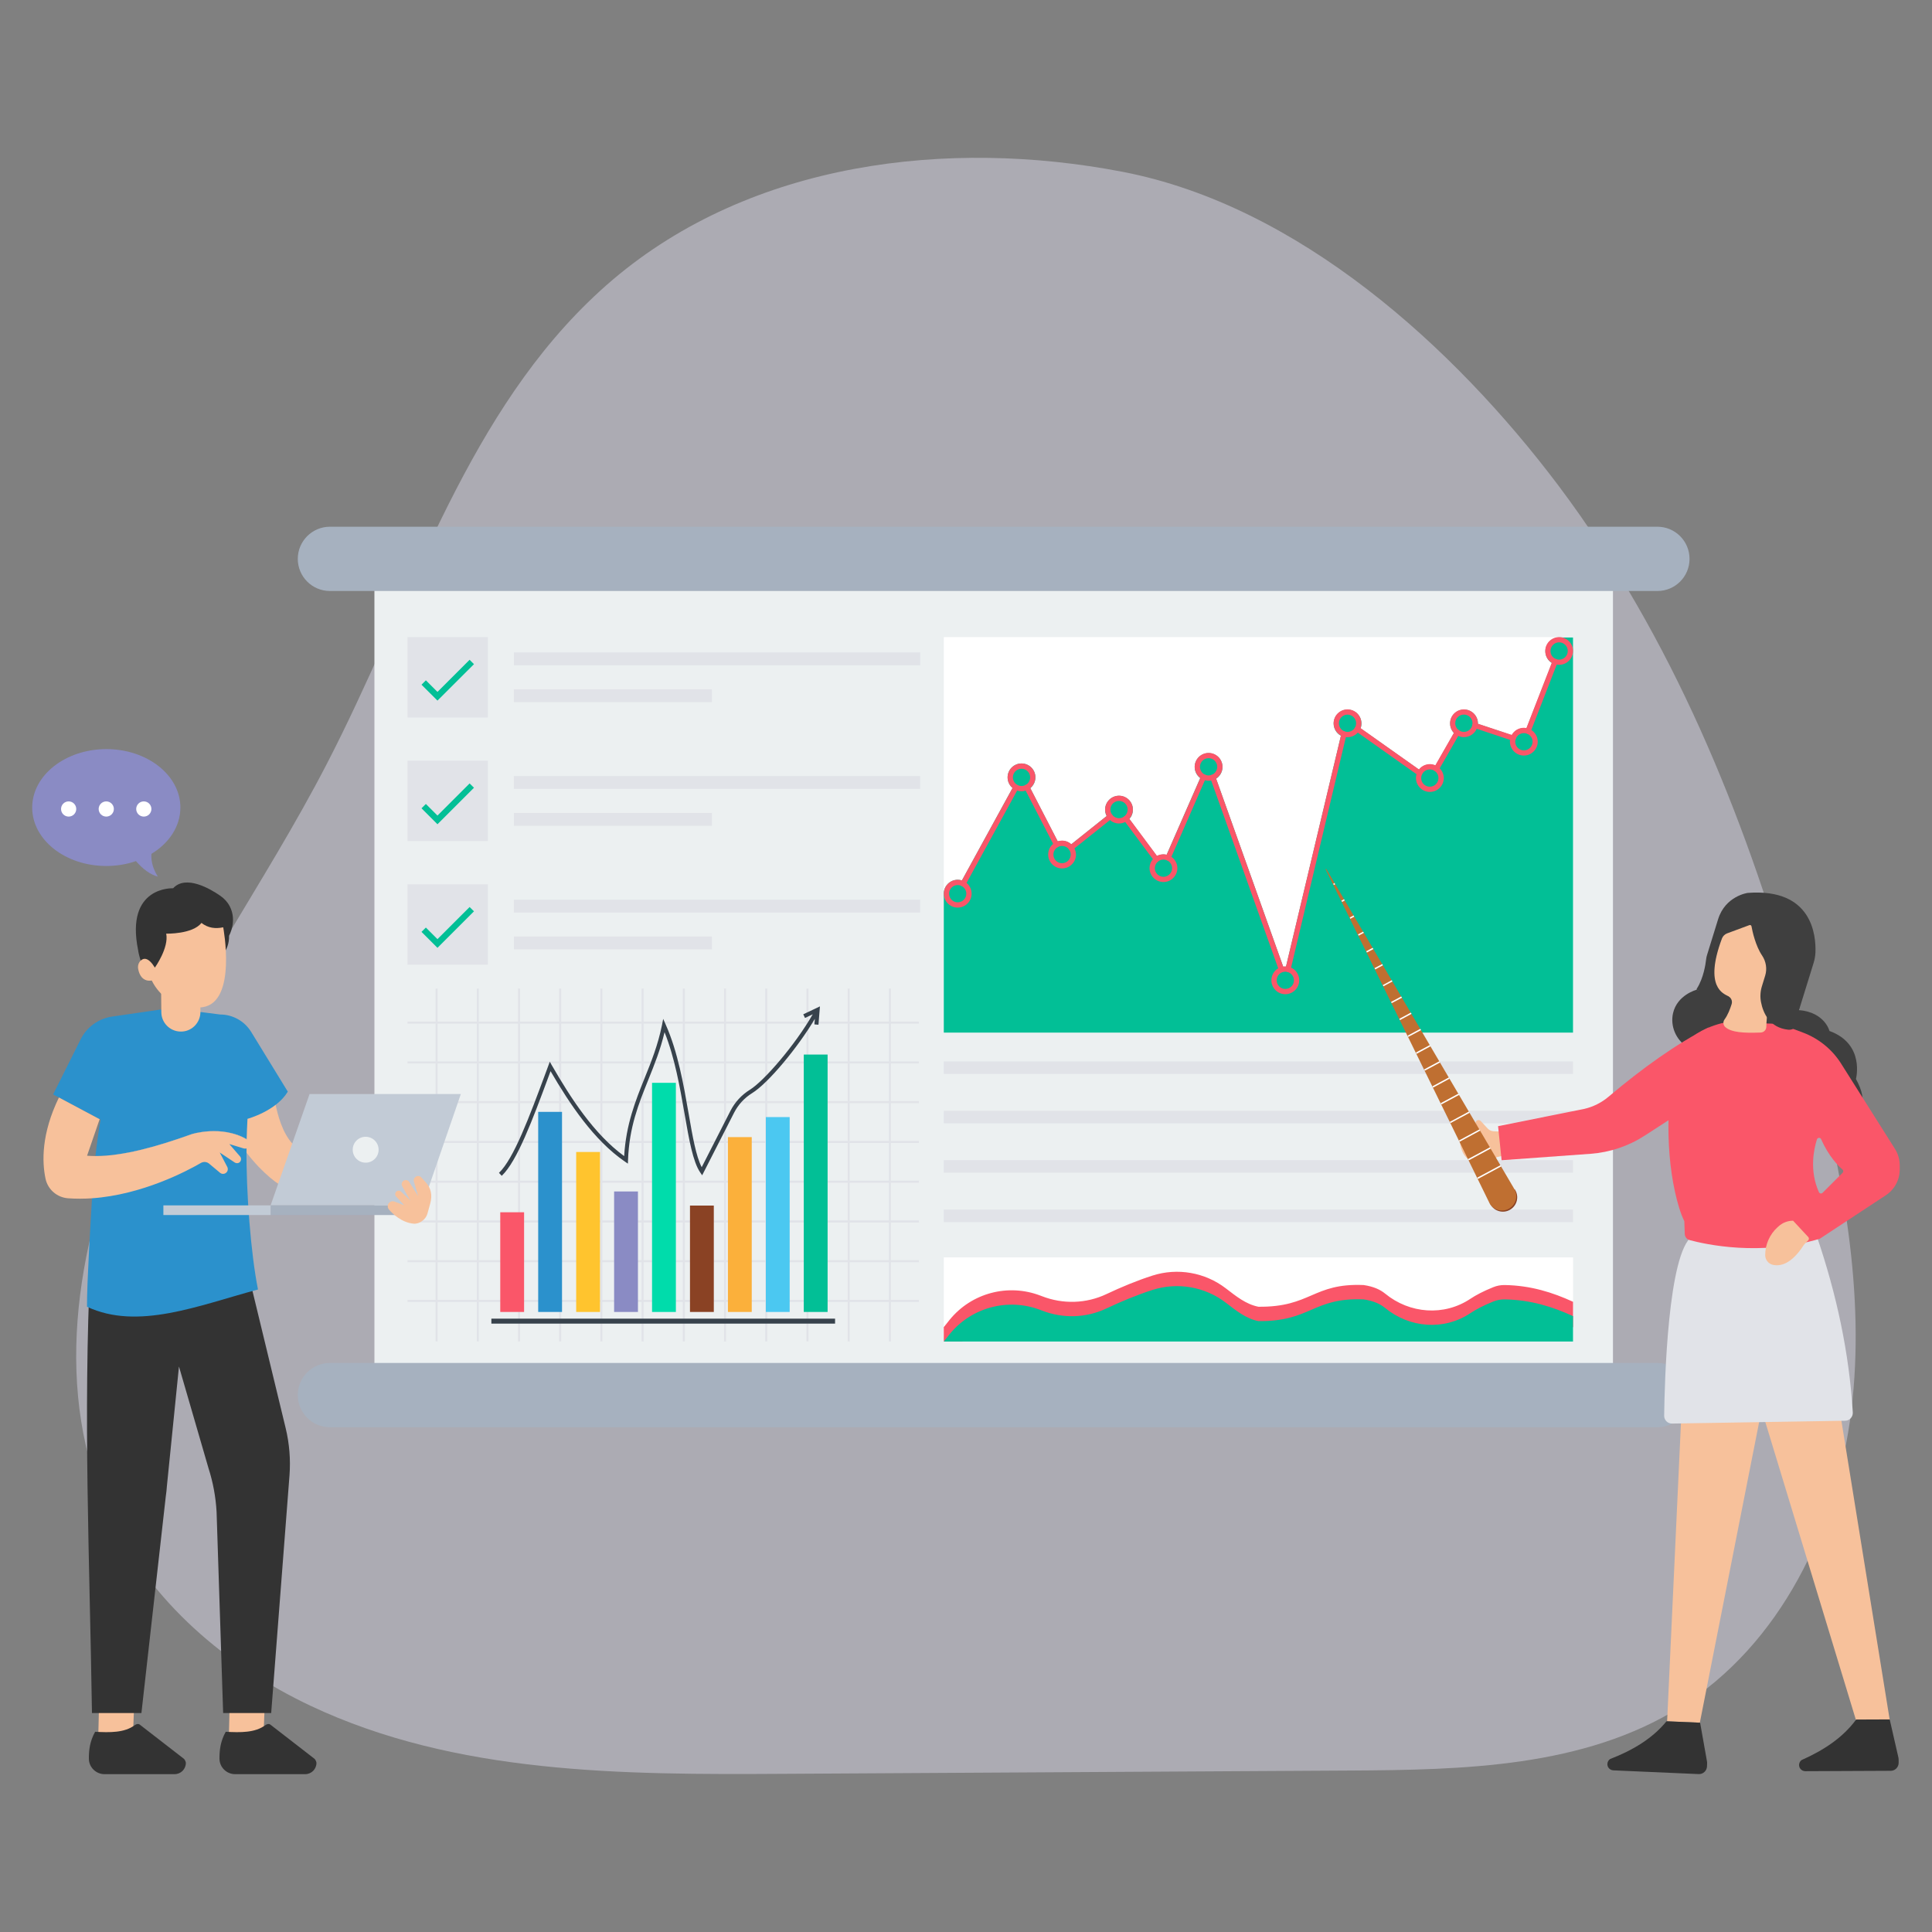
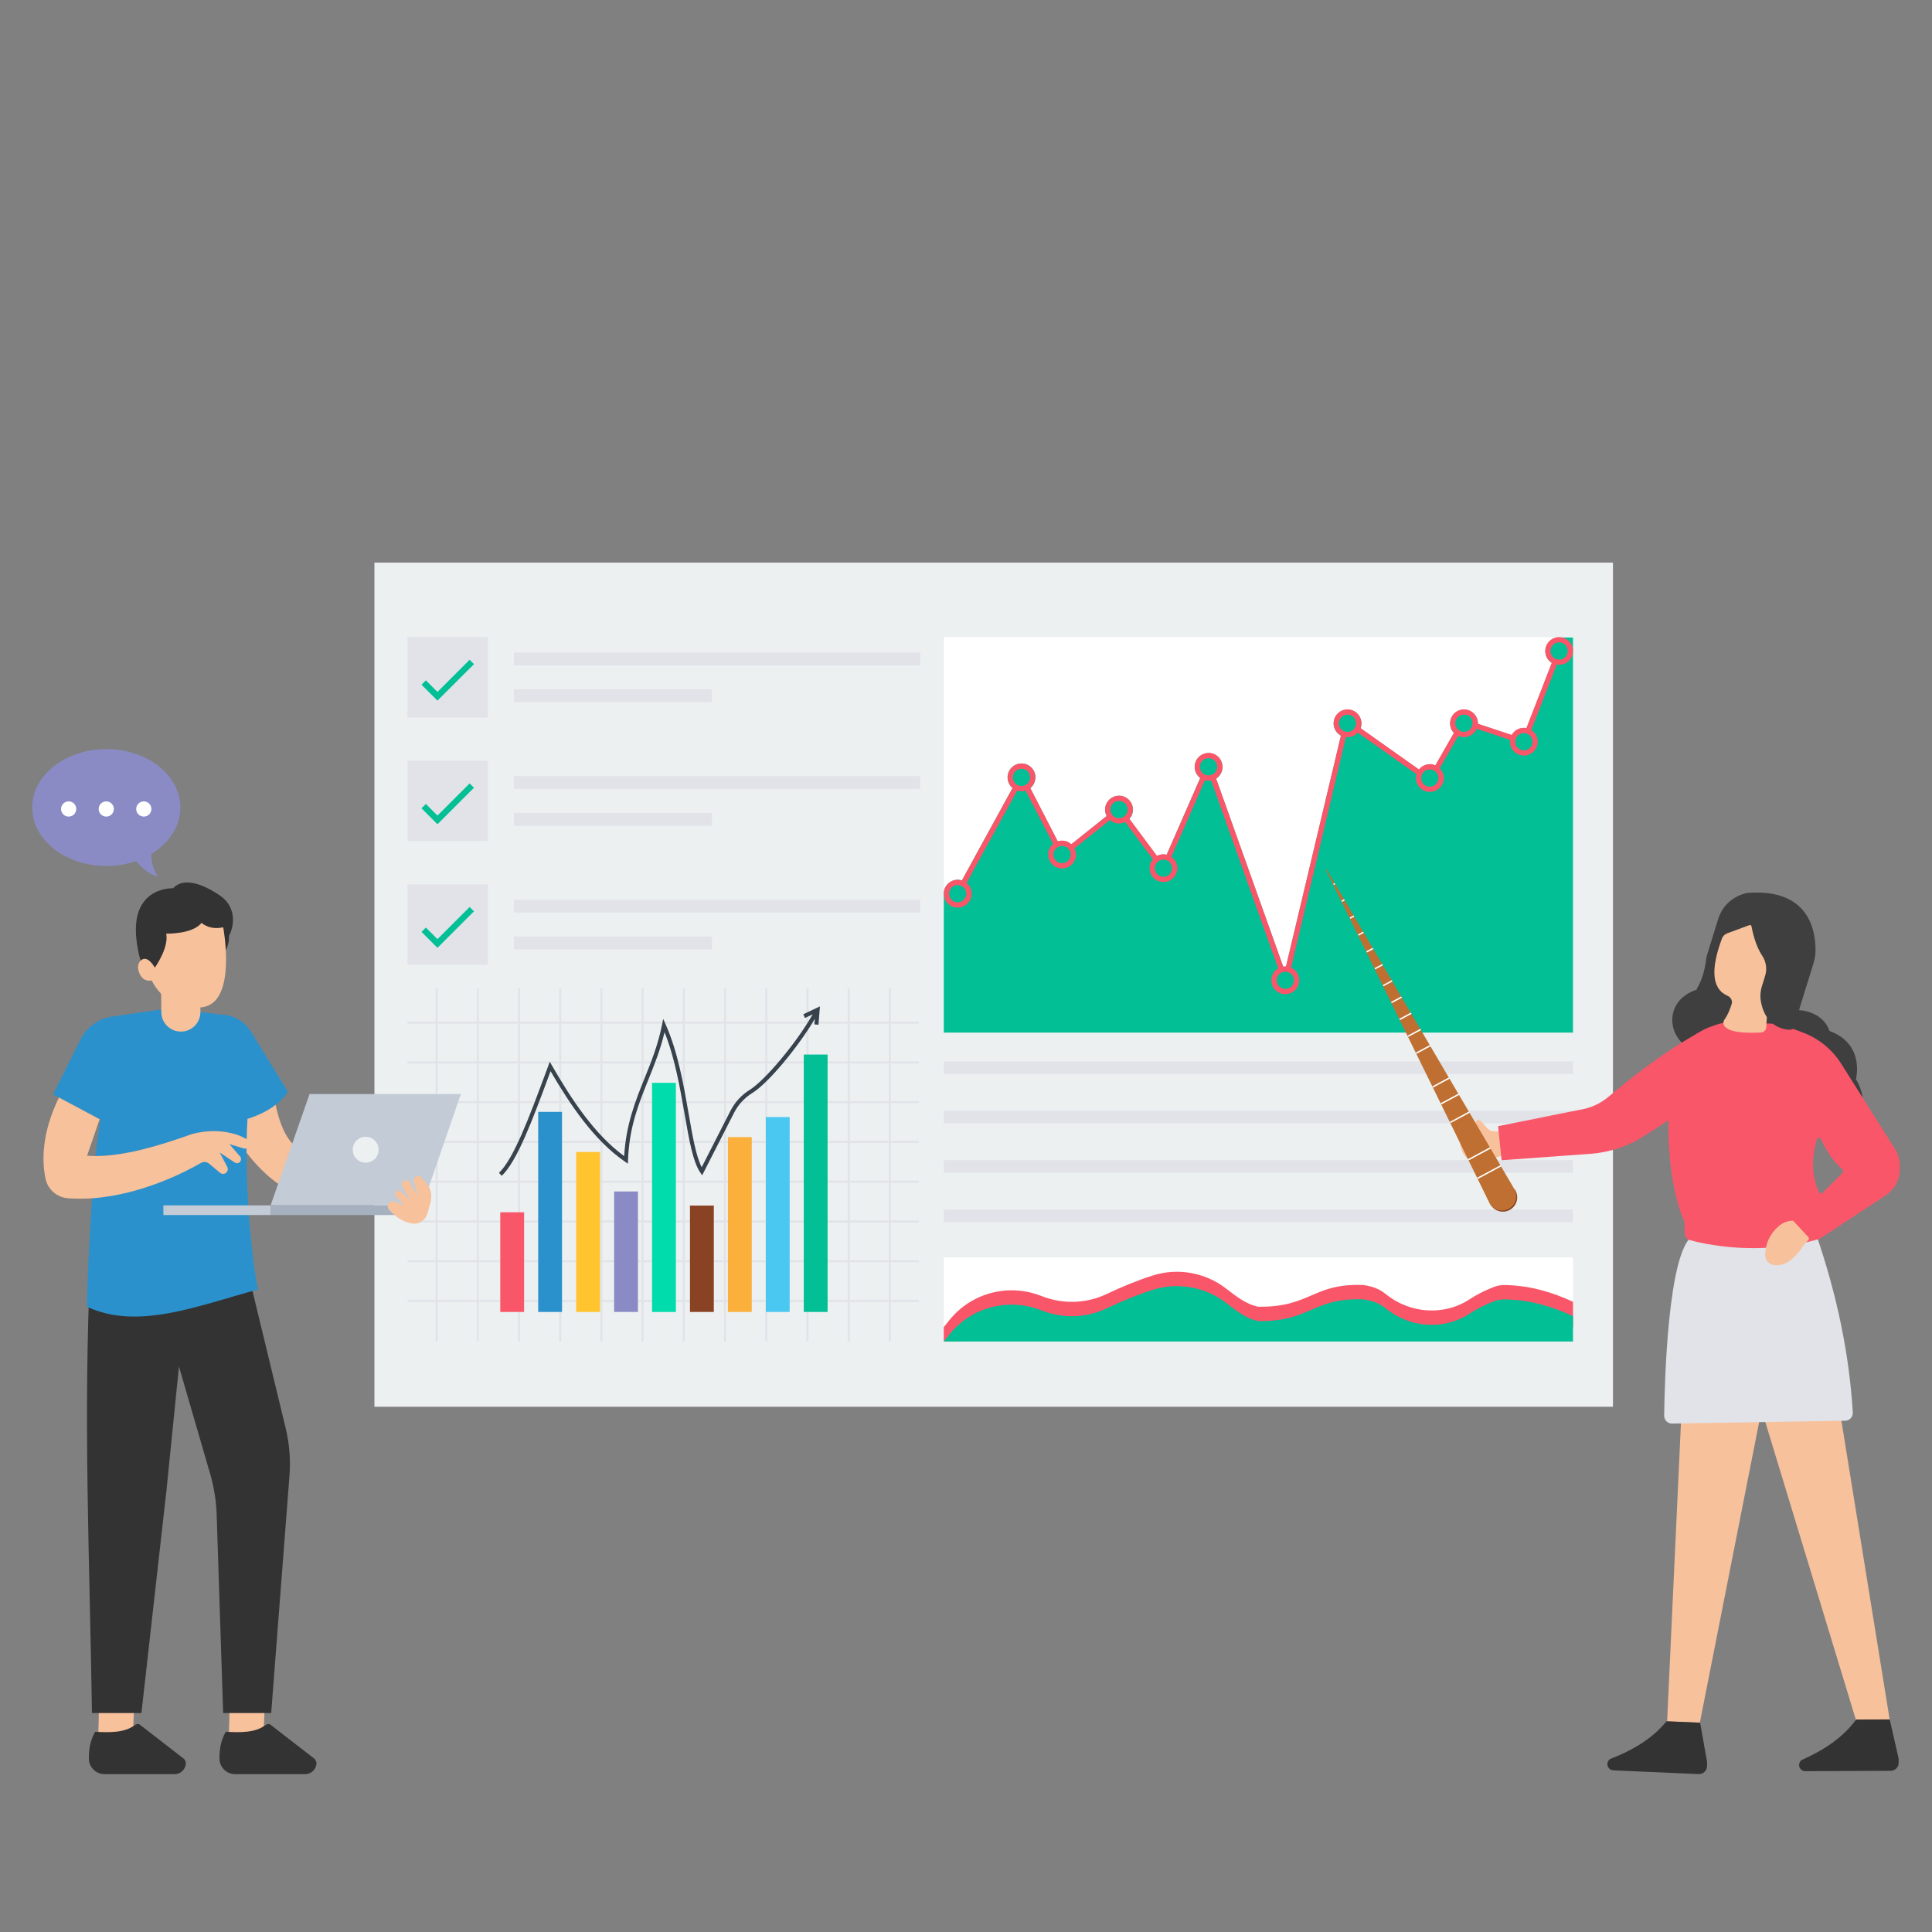
<svg xmlns="http://www.w3.org/2000/svg" xml:space="preserve" id="discusses-growth-chart" x="0" y="0" style="enable-background:new 0 0 3000 3000" version="1.1" viewBox="0 0 3000 3000">
  <rect x="0" y="0" width="3000" height="3000" fill="#808080" stroke="none" />
  <g>
-     <path d="M912.8,469.6c12.4-12.1,25.3-23.9,38.7-35.3c216-183.3,520.7-219.6,791.2-167.6   c273.3,52.5,514.7,271.5,677.3,487.4c22.6,30.1,44.2,60.9,64.8,92.4c158.5,242.3,257.9,518.9,330.3,799.3   c45.9,177.6,81.8,361.7,59.7,543.8s-110.1,363.9-265.6,461.2c-149.7,93.6-336.5,97.5-513,98.5c-293.2,1.7-586.3,3.4-879.5,5.1   c-249.7,1.5-509,0.9-734.8-105.8c-130.9-61.9-247.6-161.5-310-292.2c-91.2-191-55.4-420.5,28-615.1s210.3-367,307.5-555   C634.2,941.3,717.3,660.2,912.8,469.6z" style="opacity:.4;fill:#edebff;enable-background:new" />
    <g>
      <g>
        <g>
          <rect width="1923.2" height="1310.8" x="581.4" y="873.6" style="fill:#ecf0f1" />
-           <path d="M2573.6 917.7H512.3c-27.5 0-49.9-22.3-49.9-49.9l0 0c0-27.5 22.3-49.9 49.9-49.9h2061.3c27.5 0 49.9 22.3 49.9 49.9l0 0C2623.5 895.4 2601.2 917.7 2573.6 917.7zM2573.6 2216.2H512.3c-27.5 0-49.9-22.3-49.9-49.9l0 0c0-27.5 22.3-49.9 49.9-49.9h2061.3c27.5 0 49.9 22.3 49.9 49.9l0 0C2623.5 2193.9 2601.2 2216.2 2573.6 2216.2z" style="fill:#a6b1bf" />
        </g>
        <g>
          <rect width="977.1" height="614.1" x="1465.5" y="989.3" style="fill:#fff" />
          <g>
            <path d="M2442.6,989.3v614.1h-977.1v-215.7c0-11.9,9.7-21.6,21.6-21.6c2.3,0,4.5,0.4,6.6,1l78.6-143.5       c-4.7-4-7.7-9.9-7.7-16.5c0-11.9,9.7-21.6,21.6-21.6s21.6,9.7,21.6,21.6c0,6.7-3.1,12.8-8,16.8l42.6,82.6c2.1-0.7,4.3-1,6.6-1       c5.5,0,10.6,2.1,14.4,5.6l55-43.9c-1.6-3-2.4-6.4-2.4-9.9c0-11.9,9.7-21.6,21.6-21.6s21.6,9.7,21.6,21.6       c0,5.6-2.1,10.7-5.6,14.5l42.8,57.5c3-1.6,6.5-2.5,10.2-2.5c1.7,0,3.3,0.2,4.9,0.6l52.2-119.2c-5.2-4-8.6-10.2-8.6-17.2       c0-11.9,9.7-21.6,21.6-21.6s21.6,9.7,21.6,21.6c0,7.6-4,14.3-9.9,18.2l104.2,292c1.1-0.2,2.2-0.2,3.3-0.2c0.3,0,0.7,0,1,0       l85.3-358.5c-6.7-3.7-11.3-10.8-11.3-19c0-11.9,9.7-21.6,21.6-21.6c11.9,0,21.6,9.7,21.6,21.6c0,2.7-0.5,5.2-1.3,7.5l90.7,64.2       c3.9-5,10.1-8.2,16.9-8.2c3.1,0,6,0.7,8.6,1.8l28.8-50.4c-3.7-3.9-6-9.2-6-14.9c0-11.9,9.7-21.6,21.6-21.6       c11.9,0,21.6,9.7,21.6,21.6c0,0.2,0,0.4,0,0.6l52.7,17.5c3.7-6.6,10.7-11,18.8-11c1.3,0,2.6,0.1,3.9,0.4l39.4-101.4       c-6.2-3.9-10.1-10.7-10.1-18.2c0-11.9,9.7-21.6,21.6-21.6h21.3V989.3z" style="fill:#02bf96" />
            <g>
              <g>
                <path d="M2353.5,1147.5c-0.6,1.7-2.2,2.8-3.9,2.8c-0.4,0-0.9-0.1-1.3-0.2l-3.5-1.2l-51.8-17.2l-3.9-1.3         c-1.9-0.6-3-2.6-2.8-4.5c0-0.1,0-0.1,0-0.2c0-0.2,0.1-0.3,0.1-0.4c0.7-2.1,3-3.3,5.2-2.6l3.1,1l52.7,17.5l3.5,1.2         C2353,1143.1,2354.2,1145.4,2353.5,1147.5z" style="fill:#fa5669" />
              </g>
              <g>
                <path d="M2207.7,1202.9c-0.8,1.1-2,1.7-3.3,1.7c-0.8,0-1.6-0.2-2.3-0.7l-2.6-1.8l-91.1-64.5l-3.2-2.3         c-1.8-1.3-2.3-3.9-1-5.7c1.3-1.8,3.8-2.3,5.7-1l2.8,2l90.7,64.2l3.5,2.5C2208.6,1198.6,2209,1201.1,2207.7,1202.9z" style="fill:#fa5669" />
              </g>
              <g>
                <path d="M1991.3,1509.5c-0.4,0.2-0.9,0.2-1.4,0.2c-1.7,0-3.2-1-3.9-2.7l-1.2-3.4l-104.1-291.7l-1.3-3.6         c-0.2-0.4-0.2-0.9-0.2-1.4c0-2.2,1.8-4.1,4.1-4.1c1.9,0,3.4,1.2,3.9,2.9l1.1,3.1l104.2,292l1.2,3.5         C1994.6,1506.4,1993.5,1508.7,1991.3,1509.5z" style="fill:#fa5669" />
              </g>
              <g>
                <path d="M1798.1,1337.7L1798.1,1337.7c-0.8,0.7-1.7,0.9-2.5,0.9c-1.2,0-2.5-0.6-3.3-1.7l-2.1-2.8l-43-57.7         l-2.2-3c-1.3-1.8-1-4.4,0.8-5.7c1.8-1.3,4.4-1,5.7,0.8l2.2,2.9l42.8,57.5l2.3,3.1C1800.1,1333.9,1799.7,1336.4,1798.1,1337.7         z" style="fill:#fa5669" />
              </g>
              <g>
                <path d="M1642.7,1315.1c-0.1,0-0.2,0.1-0.3,0.2c-0.6,0.3-1.2,0.4-1.8,0.4c-1.5,0-2.9-0.8-3.6-2.2l-1.7-3.2         l-42.7-82.7l-1.7-3.3c-1-2-0.2-4.4,1.8-5.5c2-1,4.4-0.2,5.5,1.8l1.7,3.2l42.6,82.6l1.8,3.4         C1645.2,1311.7,1644.5,1314,1642.7,1315.1z" style="fill:#fa5669" />
              </g>
              <g>
                <path d="M1581.2,1224.3l-1.8,3.3l-78.6,143.5l-1.8,3.2c-0.8,1.4-2.1,2.1-3.6,2.1c-0.6,0-1.3-0.1-1.9-0.4         c-0.1,0-0.1-0.1-0.2-0.1c-1.9-1.1-2.5-3.5-1.5-5.5l1.8-3.2l78.6-143.5l1.8-3.2c1.1-2,3.5-2.7,5.5-1.6         C1581.6,1219.9,1582.3,1222.3,1581.2,1224.3z" style="fill:#fa5669" />
              </g>
              <g>
                <path d="M1726.4,1271.1l-2.9,2.3l-55.1,44l-2.8,2.2c-0.8,0.6-1.7,0.9-2.5,0.9c-1.2,0-2.4-0.5-3.2-1.5         c-1.4-1.8-1.1-4.3,0.6-5.7l3-2.4l55-43.9l2.9-2.3c1.8-1.4,4.3-1.1,5.7,0.6C1728.5,1267.1,1728.2,1269.7,1726.4,1271.1z" style="fill:#fa5669" />
              </g>
              <g>
                <path d="M1872.6,1207.9l-1.6,3.6l-52,118.9l-1.5,3.4c-0.7,1.5-2.2,2.4-3.7,2.4c-0.6,0-1.1-0.1-1.6-0.3         c-0.1,0-0.2-0.1-0.3-0.1c-1.9-1-2.7-3.3-1.8-5.2l1.5-3.4l52.2-119.2l1.4-3.2c0.9-2.1,3.3-3,5.4-2.1         C1872.5,1203.4,1873.5,1205.9,1872.6,1207.9z" style="fill:#fa5669" />
              </g>
              <g>
                <path d="M2090.8,1140.6l-0.9,3.9l-85.1,358l-0.9,3.6c-0.4,1.9-2.1,3.1-4,3.1c-0.3,0-0.6,0-0.9-0.1         c-2.2-0.5-3.5-2.7-3-4.9l0.9-3.6l85.3-358.5l0.8-3.3c0.5-2.2,2.7-3.5,4.9-3C2089.9,1136.2,2091.3,1138.4,2090.8,1140.6z" style="fill:#fa5669" />
              </g>
              <g>
                <path d="M2266.4,1139.2l-2,3.5l-28.8,50.3l-1.7,2.9c-0.8,1.3-2.1,2.1-3.5,2.1c-0.7,0-1.4-0.2-2-0.6         c-0.2-0.1-0.3-0.2-0.5-0.3c-1.6-1.2-2.1-3.5-1.1-5.3l2-3.5l28.8-50.4l1.7-2.9c1.1-2,3.6-2.6,5.6-1.5c0.2,0.1,0.3,0.2,0.5,0.3         C2266.9,1135.1,2267.4,1137.4,2266.4,1139.2z" style="fill:#fa5669" />
              </g>
              <g>
                <path d="M2418.5,1028.7l-1.3,3.5l-39.4,101.3l-1.3,3.4c-0.6,1.6-2.2,2.6-3.8,2.6c-0.5,0-1-0.1-1.5-0.3         c-2.1-0.8-3.1-3.2-2.3-5.3l1.3-3.4l39.4-101.4l1.3-3.4c0.8-2.1,3.1-3.1,5.2-2.3l0,0c0,0,0,0,0.1,0         C2418.3,1024.2,2419.3,1026.6,2418.5,1028.7z" style="fill:#fa5669" />
              </g>
              <g>
                <path d="M1500.9,1371c-2.1-1.8-4.5-3.1-7.2-3.9c-2.1-0.7-4.3-1-6.6-1c-11.9,0-21.6,9.7-21.6,21.6         s9.7,21.6,21.6,21.6s21.6-9.7,21.6-21.6C1508.7,1381,1505.6,1375,1500.9,1371z M1487.1,1401.1c-7.4,0-13.4-6-13.4-13.4         s6-13.4,13.4-13.4c2.3,0,4.4,0.6,6.3,1.6c0.1,0,0.1,0.1,0.2,0.1c4.1,2.3,6.9,6.7,6.9,11.7         C1500.5,1395.1,1494.5,1401.1,1487.1,1401.1z" style="fill:#fa5669" />
              </g>
              <g>
                <path d="M1586.2,1185.5c-11.9,0-21.6,9.7-21.6,21.6c0,6.6,3,12.6,7.7,16.5c2.1,1.8,4.5,3.1,7.1,4         c2.1,0.7,4.4,1.1,6.7,1.1c2.2,0,4.4-0.3,6.4-1c2.7-0.8,5.1-2.1,7.2-3.9c4.9-4,8-10,8-16.8         C1607.8,1195.1,1598.1,1185.5,1586.2,1185.5z M1572.8,1207.1c0-7.4,6-13.4,13.4-13.4s13.4,6,13.4,13.4s-6,13.4-13.4,13.4         S1572.8,1214.5,1572.8,1207.1z" style="fill:#fa5669" />
              </g>
              <g>
                <path d="M1668.4,1317.4c-1.2-2.5-2.9-4.7-4.9-6.5c-3.8-3.5-8.9-5.6-14.4-5.6c-2.3,0-4.5,0.4-6.6,1         c-2.6,0.9-5.1,2.2-7.1,4c-4.8,3.9-7.8,9.9-7.8,16.6c0,11.9,9.7,21.6,21.6,21.6s21.6-9.7,21.6-21.6         C1670.7,1323.5,1669.9,1320.3,1668.4,1317.4z M1649.1,1340.4c-7.4,0-13.4-6-13.4-13.4c0-5,2.7-9.3,6.8-11.6         c0.1-0.1,0.2-0.1,0.3-0.2c1.9-1,4.1-1.6,6.4-1.6c7.4,0,13.4,6,13.4,13.4C1662.5,1334.4,1656.5,1340.4,1649.1,1340.4z" style="fill:#fa5669" />
              </g>
              <g>
                <path d="M1737.6,1235.5c-11.9,0-21.6,9.7-21.6,21.6c0,3.6,0.9,7,2.4,9.9c1.2,2.4,3,4.6,5.1,6.4         c3.8,3.3,8.7,5.3,14.1,5.3c3.4,0,6.6-0.8,9.4-2.2c2.5-1.2,4.7-2.9,6.5-4.9c3.5-3.8,5.6-8.9,5.6-14.5         C1759.2,1245.2,1749.5,1235.5,1737.6,1235.5z M1727.1,1265.4c-1.8-2.3-2.9-5.2-2.9-8.3c0-7.4,6-13.4,13.4-13.4         s13.4,6,13.4,13.4s-6,13.4-13.4,13.4C1733.4,1270.5,1729.5,1268.5,1727.1,1265.4z" style="fill:#fa5669" />
              </g>
              <g>
                <path d="M1818.9,1330.4c-2.2-1.5-4.7-2.7-7.4-3.3c-1.6-0.4-3.2-0.6-4.9-0.6c-3.7,0-7.1,0.9-10.2,2.5         c-2.4,1.3-4.6,3.1-6.3,5.1c-3.2,3.8-5.1,8.6-5.1,13.9c0,11.9,9.7,21.6,21.6,21.6s21.6-9.7,21.6-21.6         C1828.2,1340.8,1824.5,1334.3,1818.9,1330.4z M1806.6,1361.5c-7.4,0-13.4-6-13.4-13.4c0-4.1,1.9-7.8,4.8-10.2l0.1-0.1         c2.3-1.9,5.3-3.1,8.5-3.1c1.9,0,3.6,0.4,5.2,1.1c0.1,0,0.2,0.1,0.3,0.1c4.7,2.1,7.9,6.8,7.9,12.3         C1820,1355.5,1814,1361.5,1806.6,1361.5z" style="fill:#fa5669" />
              </g>
              <g>
                <path d="M1876.7,1169.1c-11.9,0-21.6,9.7-21.6,21.6c0,7,3.4,13.3,8.6,17.2c2.2,1.6,4.6,2.9,7.3,3.6         c1.8,0.5,3.7,0.8,5.7,0.8c1.4,0,2.8-0.1,4.1-0.4c2.8-0.5,5.3-1.6,7.6-3c6-3.9,9.9-10.6,9.9-18.2         C1898.3,1178.8,1888.6,1169.1,1876.7,1169.1z M1876.7,1204.1c-2.2,0-4.4-0.6-6.2-1.5c-4.3-2.2-7.2-6.7-7.2-11.9         c0-7.4,6-13.4,13.4-13.4s13.4,6,13.4,13.4C1890.1,1198.1,1884.1,1204.1,1876.7,1204.1z" style="fill:#fa5669" />
              </g>
              <g>
                <path d="M2004.7,1502.5c-2.4-1.1-5.1-1.8-7.9-1.9c-0.3,0-0.6,0-1,0c-1.1,0-2.2,0.1-3.3,0.2         c-2.8,0.4-5.3,1.4-7.7,2.8c-6.4,3.7-10.6,10.7-10.6,18.6c0,11.9,9.7,21.6,21.6,21.6s21.6-9.7,21.6-21.6         C2017.4,1513.4,2012.2,1505.8,2004.7,1502.5z M1995.8,1535.6c-7.4,0-13.4-6-13.4-13.4s6-13.4,13.4-13.4         c1.1,0,2.1,0.1,3.1,0.4c5.9,1.4,10.3,6.7,10.3,13.1C2009.3,1529.6,2003.3,1535.6,1995.8,1535.6z" style="fill:#fa5669" />
              </g>
              <g>
                <path d="M2092.4,1101.5c-11.9,0-21.6,9.7-21.6,21.6c0,8.2,4.6,15.3,11.3,19c2.4,1.3,5,2.1,7.8,2.5         c0.8,0.1,1.7,0.1,2.5,0.1c6.3,0,12-2.7,16-7.1c1.8-2,3.3-4.4,4.3-7c0.9-2.3,1.3-4.9,1.3-7.5         C2113.9,1111.2,2104.3,1101.5,2092.4,1101.5z M2092.4,1136.5c-7.4,0-13.4-6-13.4-13.4s6-13.4,13.4-13.4s13.4,6,13.4,13.4         C2105.8,1130.5,2099.8,1136.5,2092.4,1136.5z" style="fill:#fa5669" />
              </g>
              <g>
                <path d="M2235.6,1193c-1.9-2-4.2-3.5-6.7-4.7c-2.7-1.1-5.6-1.8-8.6-1.8c-6.9,0-13,3.2-16.9,8.2         c-1.7,2.1-3,4.6-3.8,7.3c-0.6,1.9-0.9,4-0.9,6.1c0,11.9,9.7,21.6,21.6,21.6c11.9,0,21.6-9.7,21.6-21.6         C2241.8,1202.3,2239.4,1196.9,2235.6,1193z M2220.2,1221.6c-7.4,0-13.4-6-13.4-13.4s6-13.4,13.4-13.4c2.9,0,5.5,0.9,7.7,2.4         c3.5,2.4,5.7,6.5,5.7,11C2233.6,1215.6,2227.6,1221.6,2220.2,1221.6z" style="fill:#fa5669" />
              </g>
              <g>
                <path d="M2273.2,1101.5c-11.9,0-21.6,9.7-21.6,21.6c0,5.8,2.3,11.1,6,14.9c1.9,2,4.2,3.6,6.7,4.7         c2.7,1.2,5.7,1.9,8.9,1.9c8.8,0,16.5-5.3,19.8-12.9c1.1-2.5,1.7-5.2,1.8-8c0-0.2,0-0.4,0-0.6         C2294.8,1111.2,2285.1,1101.5,2273.2,1101.5z M2273.2,1136.5c-2.9,0-5.6-1-7.9-2.6c-3.4-2.4-5.6-6.4-5.6-10.9         c0-7.4,6-13.4,13.4-13.4s13.4,6,13.4,13.4c0,0.9-0.1,1.8-0.3,2.6c0,0.1,0,0.2,0,0.2C2285,1131.9,2279.6,1136.5,2273.2,1136.5         z" style="fill:#fa5669" />
              </g>
              <g>
                <path d="M2377.7,1133.5c-2.3-1.4-4.8-2.5-7.6-3c-1.3-0.2-2.5-0.4-3.9-0.4c-8.1,0-15.1,4.4-18.8,11         c-1.3,2.3-2.2,5-2.6,7.7c-0.1,0.9-0.2,1.9-0.2,2.8c0,11.9,9.7,21.6,21.6,21.6c11.9,0,21.6-9.7,21.6-21.6         C2387.8,1144.1,2383.8,1137.3,2377.7,1133.5z M2366.3,1165.2c-7.4,0-13.4-6-13.4-13.4s6-13.4,13.4-13.4         c1.7,0,3.3,0.3,4.9,0.9c5,1.9,8.6,6.8,8.6,12.5C2379.7,1159.2,2373.7,1165.2,2366.3,1165.2z" style="fill:#fa5669" />
              </g>
              <g>
                <path d="M2421,989.3c-11.9,0-21.6,9.7-21.6,21.6c0,7.6,3.9,14.4,10.1,18.2c1.1,0.7,2.4,1.3,3.6,1.8         c1.3,0.5,2.6,0.9,4,1.1c1.3,0.2,2.6,0.3,3.9,0.3c11.9,0,21.6-9.7,21.6-21.6C2442.6,999,2432.9,989.3,2421,989.3z          M2421,1024.3c-1.7,0-3.3-0.3-4.8-0.9c0,0,0,0-0.1,0s0,0,0,0c-5.2-2-8.5-6.9-8.5-12.5c0-7.4,6-13.5,13.4-13.5         s13.4,6,13.4,13.5C2434.4,1018.3,2428.4,1024.3,2421,1024.3z" style="fill:#fa5669" />
              </g>
            </g>
          </g>
        </g>
        <g>
          <g>
            <g>
              <g>
                <g>
                  <rect width="3.1" height="548" x="676.4" y="1535" style="fill:#e1e3e8" />
                </g>
                <g>
                  <rect width="3.1" height="548" x="740.4" y="1535" style="fill:#e1e3e8" />
                </g>
                <g>
                  <rect width="3.1" height="548" x="804.4" y="1535" style="fill:#e1e3e8" />
                </g>
                <g>
                  <rect width="3.1" height="548" x="868.3" y="1535" style="fill:#e1e3e8" />
                </g>
                <g>
                  <rect width="3.1" height="548" x="932.3" y="1535" style="fill:#e1e3e8" />
                </g>
                <g>
                  <rect width="3.1" height="548" x="996.3" y="1535" style="fill:#e1e3e8" />
                </g>
                <g>
                  <rect width="3.1" height="548" x="1060.3" y="1535" style="fill:#e1e3e8" />
                </g>
                <g>
                  <rect width="3.1" height="548" x="1124.3" y="1535" style="fill:#e1e3e8" />
                </g>
                <g>
                  <rect width="3.1" height="548" x="1188.3" y="1535" style="fill:#e1e3e8" />
                </g>
                <g>
                  <rect width="3.1" height="548" x="1252.3" y="1535" style="fill:#e1e3e8" />
                </g>
                <g>
                  <rect width="3.1" height="548" x="1316.3" y="1535" style="fill:#e1e3e8" />
                </g>
                <g>
                  <rect width="3.1" height="548" x="1380.3" y="1535" style="fill:#e1e3e8" />
                </g>
              </g>
              <g>
                <g>
                  <rect width="794.1" height="3.2" x="632.8" y="1586.3" style="fill:#e1e3e8" />
                </g>
                <g>
                  <rect width="794.1" height="3.2" x="632.8" y="1648.1" style="fill:#e1e3e8" />
                </g>
                <g>
                  <rect width="794.1" height="3.2" x="632.8" y="1709.8" style="fill:#e1e3e8" />
                </g>
                <g>
                  <rect width="794.1" height="3.2" x="632.8" y="1771.6" style="fill:#e1e3e8" />
                </g>
                <g>
                  <rect width="794.1" height="3.2" x="632.8" y="1833.3" style="fill:#e1e3e8" />
                </g>
                <g>
                  <rect width="794.1" height="3.2" x="632.8" y="1895.1" style="fill:#e1e3e8" />
                </g>
                <g>
                  <rect width="794.1" height="3.2" x="632.8" y="1956.8" style="fill:#e1e3e8" />
                </g>
                <g>
                  <rect width="794.1" height="3.2" x="632.8" y="2018.5" style="fill:#e1e3e8" />
                </g>
              </g>
            </g>
          </g>
          <g>
-             <rect width="533.7" height="7.7" x="763" y="2047.6" style="fill:#37424c" />
            <g>
              <g>
                <rect width="37" height="154.8" x="776.8" y="1882.4" style="fill:#fa5669" />
                <rect width="37" height="310.7" x="835.7" y="1726.5" style="fill:#2b91cc" />
                <rect width="37" height="248.4" x="894.7" y="1788.8" style="fill:#ffc42e" />
                <rect width="37" height="187.1" x="953.6" y="1850.1" style="fill:#8a8bc4" />
                <rect width="37" height="355.8" x="1012.5" y="1681.4" style="fill:#00dcab" />
                <rect width="37" height="165.2" x="1071.4" y="1872" style="fill:#8a4224" />
                <rect width="37" height="271.5" x="1130.3" y="1765.7" style="fill:#fbb03b" />
                <rect width="37" height="302.6" x="1189.2" y="1734.6" style="fill:#4bc8f1" />
                <rect width="37" height="399.7" x="1248.1" y="1637.5" style="fill:#02bf96" />
              </g>
              <path d="M1247.3,1575l2.7,5.7l12-5.7c-27.1,47.4-75.4,103.4-97.5,117.1c-12.9,8-23.4,19.3-30.3,32.9l-44.6,87.4        c-8.8-16.9-14.2-47.8-20.3-83.2c-7.8-44.9-16.7-95.8-35.5-138l-4-9.1l-1.9,9.7c-6.2,30.8-16.7,57-26.9,82.2        c-14.2,35.3-28.9,71.8-31.8,121.2c-46.9-34.2-83-90.2-112.2-140.8l-3.3-5.8l-2.3,6.3c-1.7,4.6-3.4,9.2-5.1,13.8        c-23.9,64.3-48.5,130.7-71.5,152.5l4.3,4.6c24-22.8,47.8-86.9,73-154.9c0.9-2.5,1.9-5,2.8-7.6c30,51.3,67,107.1,115.4,140.4        l4.7,3.2l0.2-5.7c1.9-51.3,16.4-87,31.6-124.8c9.2-22.9,18.7-46.4,25.1-73.6c15.9,39.6,24,86.1,31.2,127.4        c6.9,39.7,12.9,73.9,24.2,90.4l3,4.4l49.6-97.2c6.4-12.5,16-23,28-30.4c24.8-15.3,70.8-70.5,97.4-115.4l-0.7,8.7l6.3,0.5        l2.3-28.5L1247.3,1575z" style="fill:#37424c" />
            </g>
          </g>
        </g>
        <rect width="977.1" height="130.6" x="1465.5" y="1952.5" style="fill:#fff" />
        <path d="M2442.6,2021.4c-31.6-14.5-65.5-25.3-106-26c-6.1-0.1-12.2,1-17.8,3.3c-15.9,6.4-27,12.4-35.5,18     c-40.9,27.4-94.4,23.3-132.5-8c-7.5-6.1-17.7-11-33.4-13.3c-78.9-3.3-81.7,34.6-163.4,33.7c-19.4-3.9-34.3-16.1-50.6-28.6     c-32.4-24.8-74.9-32.2-113.8-19.8c-23.3,7.4-48.8,18-71.4,28.7c-31.6,15-67.8,16-100.3,3.3c-0.9-0.3-1.8-0.7-2.7-1     c-50-19-106.5-4-140.4,37.4c-3.1,3.8-6.2,7.7-9.3,11.7h977.1V2021.4z" style="fill:#fa5669" />
        <rect width="977.1" height="19.5" x="1465.5" y="1648.1" style="fill:#e1e3e8" />
        <rect width="977.1" height="19.5" x="1465.5" y="1724.8" style="fill:#e1e3e8" />
        <rect width="977.1" height="19.5" x="1465.5" y="1801.5" style="fill:#e1e3e8" />
        <rect width="977.1" height="19.5" x="1465.5" y="1878.2" style="fill:#e1e3e8" />
        <polygon points="1465.5 2060.7 1465.5 2083 1494.5 2083 1491.7 2049.1" style="fill:#fa5669" />
        <path d="M2442.6,2043.7c-31.6-14.5-65.5-25.3-106-26c-6.1-0.1-12.2,1-17.8,3.3c-15.9,6.4-27,12.4-35.5,18     c-40.9,27.4-94.4,23.3-132.5-8c-7.5-6.1-17.7-11-33.4-13.3c-78.9-3.3-81.7,34.6-163.4,33.7c-19.4-3.9-34.3-16.1-50.6-28.6     c-32.4-24.8-74.9-32.2-113.8-19.8c-23.3,7.4-48.8,18-71.4,28.7c-31.6,15-67.8,16-100.3,3.3c-0.9-0.3-1.8-0.7-2.7-1     c-50-19-106.5-4-140.4,37.4c-3.1,3.8-6.2,7.7-9.3,11.7h977.1V2043.7z" style="fill:#02bf96" />
        <g>
          <rect width="124.8" height="124.8" x="632.8" y="989.3" style="fill:#e1e3e8" />
          <g>
            <rect width="630.9" height="20" x="798" y="1013.1" style="fill:#e1e3e8" />
            <rect width="307.5" height="20" x="797.9" y="1070.3" style="fill:#e1e3e8" />
          </g>
          <g>
            <g>
              <polygon points="729.2 1024.5 736 1031.3 679.3 1087.9 654.5 1063.2 661.3 1056.4 679.3 1074.4" style="fill:#02bf96" />
            </g>
          </g>
        </g>
        <g>
          <rect width="124.8" height="124.8" x="632.8" y="1181.2" style="fill:#e1e3e8" />
          <g>
            <rect width="630.9" height="20" x="797.9" y="1205" style="fill:#e1e3e8" />
            <rect width="307.5" height="20" x="798" y="1262.3" style="fill:#e1e3e8" />
          </g>
          <g>
            <g>
              <polygon points="729.2 1216.5 736 1223.2 679.3 1279.9 654.5 1255.1 661.3 1248.4 679.3 1266.4" style="fill:#02bf96" />
            </g>
          </g>
        </g>
        <g>
          <rect width="124.8" height="124.8" x="632.8" y="1373.2" style="fill:#e1e3e8" />
          <g>
            <rect width="630.9" height="20" x="797.9" y="1397" style="fill:#e1e3e8" />
            <rect width="307.5" height="20" x="798" y="1454.2" style="fill:#e1e3e8" />
          </g>
          <g>
            <g>
              <polygon points="729.2 1408.4 736 1415.1 679.3 1471.8 654.5 1447 661.3 1440.3 679.3 1458.3" style="fill:#02bf96" />
            </g>
          </g>
        </g>
      </g>
      <g>
        <g>
          <g>
            <path d="M425.3,1698.8c0,0,9.6,93.4,59.6,90.3c50-3,0,3.6,0,3.6l-25.3,59.6c0,0-51.8-11.3-107.8-109.2l36.3-60.9       L425.3,1698.8z" style="fill:#f7c19b" />
            <g>
              <g>
                <polygon points="411.8 2628.9 409.1 2696.9 355.4 2695.9 357 2630.5" style="fill:#f7c19b" />
                <path d="M340.8,2730.9c0.1,13.3,11,24,24.2,24h108.9c9.7,0,17.5-7.8,17.5-17.5l0,0c0-1.7-1.8-5.4-3.1-6.4         l-68.3-52.9c-2.4-1.9-5.5-1.1-7.9,0.7c-16.1,12-38.8,11.5-61.6,10.3C342.3,2703.8,340.7,2717.8,340.8,2730.9z" style="fill:#333" />
                <polygon points="209 2628.9 206.4 2696.9 152.6 2695.9 154.2 2630.5" style="fill:#f7c19b" />
                <path d="M138,2730.9c0.1,13.3,11,24,24.2,24h108.9c9.7,0,17.5-7.8,17.5-17.5l0,0c0-1.7-1.8-5.4-3.1-6.4         l-68.3-52.9c-2.4-1.9-5.5-1.1-7.9,0.7c-16.1,12-38.8,11.5-61.6,10.3C139.5,2703.8,137.9,2717.8,138,2730.9z" style="fill:#333" />
                <g>
                  <path d="M364.4,1890.3l79.2,327.4c5.8,24.1,7.8,48.9,5.9,73.6L421.1,2660h-74.6l-10.2-312.5          c-1.3-22.8-5.4-45.4-12.4-67.2l-46-158.4l-18.7,185.2c-0.4,5.6-1,11.2-1.8,16.7L219.6,2660h-76.8          c-3.6-240.3-13.9-461-2.4-699.2l175.8-103.5L364.4,1890.3z" style="fill:#333" />
                  <path d="M154.8,1737.9l1.3,0.6c-3.1,18.3-5.7,37.1-7.9,56.5c43.4,0.1,95.1-14.4,149.7-34          c0,0,46.1-14.7,85.1,7.9c0.3-10.4,0.7-20.9,1.3-31.6c0,0,44.5-12,62.6-42.2l-56.9-92.8c-10.3-16.7-28.5-27-48.3-27          l-30.6-3.9c0,0-31.4,30.5-61.1-3.9l-76.4,11.1c-20.9,3.2-39,16.4-48.4,35.3l-42.7,85.5l9,4.8L154.8,1737.9z" style="fill:#2b91cc" />
                  <path d="M135.1,2029.1c79,37,172.8-1.8,265.5-26.8c-11.2-56.1-18.5-151.5-17.8-219c0-4.7,0.1-9.5,0.3-14.3          c-39.1-22.5-85.1-7.9-85.1-7.9c-54.6,19.6-106.3,34.1-149.7,34c-2.4,21.1-4.1,43-5.4,65.5          C140.9,1892.7,134.8,1994.4,135.1,2029.1z" style="fill:#2b91cc" />
                </g>
              </g>
              <path d="M70.7,1830.3c3.5,16.8,18,29.2,35.1,30.4c12.4,0.9,24.7,0.8,36.9,0c78.1-5.4,148-42.5,169.3-54.9        c4.1-2.3,9.1-1.9,12.7,1.1l17,14.2c1.3,1.1,3,1.7,4.7,1.7c1.3,0,2.6-0.3,3.8-1.1c3.3-2,4.5-6.3,2.7-9.7l-11.7-22.4l23.4,15.6        c1.1,0.7,2.3,1,3.5,1c2,0,3.9-0.9,5.1-2.7c1.6-2.3,1.5-5.5-0.4-7.7l-16.7-19.3l22.4,6.8c0.7,0.2,1.5,0.3,2.2,0.3        s1.4-0.1,2-0.3c2.5-0.7,4.4-2.6,5.1-5.3c0.8-3.2-0.6-6.5-3.5-8.2c-0.5-0.3-0.9-0.6-1.4-0.8c-39.1-22.5-85.1-7.9-85.1-7.9        c-54.6,19.6-106.3,34.1-149.7,34c-4.4,0-8.7-0.2-12.9-0.5l19.5-56.7l-63.2-33.7C64,1760.8,65.2,1804.3,70.7,1830.3z" style="fill:#f7c19b" />
            </g>
            <g>
              <g>
                <polygon points="420.2 1871.7 656 1871.7 715.6 1698.8 480.7 1698.8" style="fill:#c2cbd6" />
                <polygon points="420.2 1886.7 652 1886.7 656 1871.7 420.2 1871.7" style="fill:#a6b1bf" />
                <rect width="166.5" height="15" x="253.7" y="1871.7" style="fill:#c2cbd6" />
              </g>
              <path d="M547.7,1785.3c0,11.1,9,20.1,20.1,20.1s20.1-9,20.1-20.1s-9-20.1-20.1-20.1        C556.8,1765.1,547.7,1774.1,547.7,1785.3z" style="fill:#ecf0f1" />
            </g>
          </g>
          <path d="M626.4,1833.6c-2.6,1.9-3.4,5.3-2,8.1c4.5,8.8,13.2,22.8,13.2,22.8l-14.8-14.1c-2.3-2.2-5.9-2-7.9,0.4l0,0      c-1.7,2.1-1.7,5.1,0.2,7.1l12.6,13.7l-15.1-5.8c-4.5-1.7-9.5,1-10.4,5.8l0,0c-0.4,2.4,0.2,4.8,1.8,6.6      c5.4,6.3,19.5,20.2,38.2,21.9c9.3,0.8,19-6.5,21.5-15.5l4.4-16c3.5-12.7,0.9-23.9-6.4-32l-7.4-8.2c-2.3-2.6-6.2-3-9-1l0,0      c-2.4,1.7-3.4,4.7-2.6,7.4l6.6,22.5l-13.8-21.9C633.6,1832.3,629.4,1831.5,626.4,1833.6L626.4,1833.6z" style="fill:#f7c19b" />
        </g>
        <g>
          <path d="M311.2,1571.4l-0.1-16.7l-25.6-9.3l-33.1-12.4l-2.2,6.3l0.3,32.4c0.1,16.3,13.1,29.6,29.4,30.1l0,0      C297,1602.5,311.2,1588.6,311.2,1571.4z" style="fill:#f7c19b" />
          <path d="M337.9,1490.2c0,0,18.4-11.9,17.8-37.2c0,0,13.1-23,0.9-46c-3.5-6.6-8.7-12.1-14.9-16.3      c-14.6-10.1-53-33-72.9-11.4c0,0-74.7-3.8-54.3,96.2c0,0,1.3,13.3,14.9,46.2l50.3-14.8L337.9,1490.2z" style="fill:#333" />
          <path d="M346.6,1439.9c0,0,21.9,115.6-31.6,124c0,0-54,9-79.4-41.4c0,0-16.7,4.4-21-17.6c-1-5,0.4-10.2,4.2-13.6      c4.4-3.9,11.7-5,21.7,11.2c0,0,22-30.8,17.6-52.7c0,0,41,1,54.7-16.7C323.1,1441.1,334.5,1442.5,346.6,1439.9z" style="fill:#f7c19b" />
        </g>
      </g>
      <g>
        <g>
          <g>
            <g>
              <g>
                <path d="M50,1254c0,50.1,51.5,90.7,115,90.7c16.4,0,32-2.7,46.1-7.6c10.4,12,21.6,20.7,34,24.1         c-7.2-11.4-10.8-23.1-10-35.3c27.4-16.6,45-42.6,45-72c0-50.1-51.5-90.7-115-90.7C101.5,1163.3,50,1203.9,50,1254z" style="fill:#8a8bc4" />
              </g>
            </g>
          </g>
        </g>
        <g>
          <circle cx="106.6" cy="1256.2" r="11.8" style="fill:#fff" />
          <circle cx="165" cy="1256.2" r="11.8" style="fill:#fff" />
          <circle cx="223.3" cy="1256.2" r="11.8" style="fill:#fff" />
        </g>
      </g>
      <g>
        <g>
          <g>
            <g>
              <path d="M2634.2,1537c0,0-30,7.8-36.4,36.6c-4.3,19.8,4.4,40.1,21.1,51.6l89.3,61.4l77.6,57.6l44.5,7.5        c0,0,92.7-1.7,51.6-76.3c0,0,14.5-54.3-41.1-74.5c0,0-7.1-28.9-47.1-32.4L2634.2,1537z" style="fill:#3f3f3f" />
            </g>
          </g>
          <g>
            <polygon points="2611.5 2181.2 2738.5 2173.2 2639.5 2675 2588.7 2672.8" style="fill:#f7c19b" />
          </g>
          <g>
            <polygon points="2728.5 2166.4 2854.4 2175.7 2934.3 2670.3 2881.8 2670.5" style="fill:#f7c19b" />
          </g>
          <g>
            <path d="M2627.9,1919.3H2821c31,90.8,50.5,182.1,56,273.9c0.4,6.9-4.9,12.8-11.7,12.9l-269.1,4.4       c-6.7,0.1-12.2-5.5-12.1-12.3C2584.8,2145.7,2589.9,1945.5,2627.9,1919.3z" style="fill:#e1e3e8" />
          </g>
          <g>
            <path d="M2615.4,1896.2l0.7,20c0.2,4.4,3.2,8.3,7.5,9.4c24.8,6.7,109.8,25.6,202.2-2.1l102.5-67.5       c13.5-8.9,21.6-23.9,21.6-40v-6.4c0-9.1-2.6-17.9-7.4-25.6l-83.6-132.4c-14-22.2-34.9-39.1-59.4-48.3L2764,1590l-81.2-3.1       c0,0-63.4,8.9-80.9,57.4c-9.7,26.8-10.4,62.8-11,90.1c-0.9,39.3,1.7,78.7,10.2,117.1       C2604.9,1868.4,2609.6,1884.6,2615.4,1896.2z M2824.4,1851.2c-15.1-33.6-7.9-66.8-3.1-81.9c1-3.1,5.2-3.3,6.5-0.4       c11.8,26.8,26.9,41.7,33.2,47.1c1.5,1.3,1.6,3.7,0.2,5.1l-31.1,31.1C2828.4,1853.9,2825.4,1853.4,2824.4,1851.2z" style="fill:#fa5669" />
          </g>
          <g>
            <path d="M2784.3,1895.5L2784.3,1895.5c-8.3,0-16.3,3.1-22.5,8.7l-1.7,1.5c-12.2,11.1-19.1,26.8-19.1,43.2l0,0       c0,7,4.7,13.3,11.5,15c10.9,2.7,28.6,0.1,48.2-30.4c0.5-0.6,1-1.3,1.5-1.9l5.6-5.6c1.4-1.4,1.4-3.6,0.1-5.1L2784.3,1895.5z" style="fill:#f7c19b" />
          </g>
          <g>
            <path d="M2688.9,1559.1c-2.3,7.4-5.9,17-11.1,24c-2.7,3.7-2.1,8.8,1.3,11.8c9.2,8.1,27.9,9.5,55,8.4       c4.7-0.2,8.4-3.9,8.6-8.5c0.5-16.2,3-41.3,11.4-52.7c0,0,71-114.8-42.6-110.4c-2,0.1-5.2,0.7-7.1,1.3l-10.4,3.5       c-8.9,3-16,9.7-19.4,18.3c-10.3,26.1-27.1,80.7,7.5,91.5C2687.5,1548,2690.6,1553.7,2688.9,1559.1z" style="fill:#f7c19b" />
          </g>
          <g>
            <g>
              <path d="M2682.9,1555.2l5,1.6c1.2-3.1-2.8-8.8-5-10.2c-5.6-3.6-37.7-12.8-9.1-89.3c1.4-3.6,4.3-6.5,7.9-7.9        l34.8-12.9c1.4-0.5,2.9,0.3,3.2,1.8c1.4,7.8,6.2,30.2,16.5,45.5c6.1,9.1,8,20.5,4.8,31l-5.1,16.6c-2.5,8-3,16.6-1.4,24.8        c3.2,16.2,12.9,39.6,42.1,42.7c9.4,1,17.3-7.1,16.3-16.5l0,0c-0.6-6,0-12.1,1.8-17.9l21.5-69.4c1.6-5.2,2.5-10.5,2.8-15.9        c1.1-27-5.1-100.3-105.1-92.7c0,0-34.9,4.6-46.1,41.1l-17.1,55.3c-0.7,2.1-1.1,4.3-1.4,6.6c-0.9,7.9-4.1,29.3-14.2,45.2        c-0.5,0.7-0.7,1.5-0.7,2.3l0,0L2682.9,1555.2z" style="fill:#3f3f3f" />
            </g>
          </g>
          <g>
            <g>
              <path d="M2338.4,1757.5l1.7,35.8l-15.1,3.3c0,0-47.3,27.4-57.2-17.8c-3.9-17.6,16.5-30.7,30.7-19.6        c0.2,0.2,0.4,0.3,0.6,0.5c0.5,0.4,1.2-0.2,0.8-0.7l-8-12.6c-1.4-2.1-0.8-5,1.3-6.4l0,0c1.9-1.3,4.5-1,6.1,0.7l10.7,11.6        c2.4,2.6,5.7,4.1,9.2,4.3L2338.4,1757.5z" style="fill:#f7c19b" />
            </g>
            <g>
              <path d="M2653.1,1595.4c-49.9,25.4-102.2,62.7-155.5,107.7c-10.9,9.2-23.8,15.6-37.6,18.8l-133.8,26.8l5.5,52.9        l138.2-10c29.9-2.2,58.8-11.9,84-28.2l77.8-50.4L2653.1,1595.4z" style="fill:#fa5669" />
            </g>
          </g>
          <g>
            <path d="M2588.7,2672.8l50.8,2.2c0.2,0,0.5,0.2,0.5,0.4l10.6,59.7c0.2,0.9,0.2,1.9,0.2,2.8l-0.2,5.1       c-0.3,6.8-6.1,12.1-12.9,11.8l-132.6-5.8c-3.5-0.2-6.6-2.2-8.2-5.3l0,0c-2.1-4.3-0.7-9.6,3.3-12.3c35.5-13.7,65.8-32,87.3-58.3       C2587.8,2672.9,2588.2,2672.8,2588.7,2672.8z" style="fill:#333" />
          </g>
          <g>
            <path d="M2883,2670.1l50.9-0.2c0.2,0,0.5,0.2,0.5,0.4l13.5,59.1c0.2,0.9,0.3,1.9,0.3,2.8v5.1       c0,6.8-5.5,12.4-12.3,12.4l-132.7,0.6c-3.5,0-6.7-1.9-8.4-4.9l0,0c-2.3-4.2-1.2-9.5,2.7-12.4c34.8-15.4,64.2-35.1,84.4-62.5       C2882.1,2670.2,2882.6,2670.1,2883,2670.1z" style="fill:#333" />
          </g>
        </g>
        <g>
          <path d="M2352.2,1846.9l1.8,3.3l0,0c4.7,10.5,0.5,23-9.8,28.6s-23.1,2.1-29.2-7.6l0,0l-1.8-3.4L2352.2,1846.9z" style="fill:#8a4224" />
          <path d="M2059.2,1349.4c0.1,0,0.2,0,0.3,0.1l12.8,21.7l1.1,1.9l13.7,23.3l1.1,1.9l13.7,23.3l1.1,1.9l13.7,23.3      l1.1,1.9l13.7,23.3l1.1,1.9l13.7,23.3l1.1,1.9l13.7,23.3l1.1,1.9l13.7,23.3l1.1,1.9l13.7,23.3l1.1,1.9l13.7,23.3l1.1,1.9      l13.7,23.3l1.1,1.9l13.7,23.3l1.1,1.9l13.7,23.3l1.1,1.9l13.7,23.3l0,0l0.9,1.5l0,0l0,0l15.4,26.2l0,0l0.9,1.5l0,0l15.5,26.3      l0.9,1.5l0,0l0,0l15.4,26.2l0,0l0.9,1.5v0.1l0,0l15.4,26.2l0.9,1.5v0.1l0,0l20.5,34.9c0.2,0.2,0.3,0.5,0.4,0.7l0.3,0.5      c0,0.1,0.1,0.2,0.1,0.2l0,0c5.2,10.6,1.2,23.6-9.4,29.3c-10.4,5.6-23.2,2.1-29.4-7.7l0,0l0,0l-0.1-0.1v-0.1l0,0l0,0l-0.3-0.6      c-0.2-0.4-0.4-0.8-0.6-1.2l-17.6-36l-1-2l-13.2-27l0,0l-1-2l-13.2-27l0,0l-1-2l0,0l-13.2-27l-1-2l0,0l-13.2-26.9l-1-2l0,0      l-11.9-24.3l-1-2l-11.9-24.2l-1-2l-11.9-24.3l-1-2l-11.9-24.3l-1-2l-11.9-24.2l-1-2l-11.9-24.2l-1-2l-11.9-24.2l-1-2l-11.9-24.3      l-1-2l-11.9-24.3l-1-2l-11.9-24.2l-1-2l-11.9-24.3l-1-2l-11.9-24.2l-1-2l-11.9-24.2l-1-2l-11.1-22.6      C2059,1349.5,2059.1,1349.4,2059.2,1349.4L2059.2,1349.4z" style="fill:#bf6f31" />
          <g>
            <polygon points="2330 1809.3 2330.9 1810.7 2330.9 1810.8 2331 1810.8 2331.1 1811.2 2294.8 1830.7 2293.8 1828.7" style="fill:#fff" />
          </g>
          <g>
            <polygon points="2279.6 1799.8 2313.7 1781.5 2313.7 1781.5 2314.6 1783 2314.6 1783.1 2314.6 1783.1 2314.8 1783.4 2280.6 1801.8" style="fill:#fff" />
          </g>
          <g>
-             <polygon points="2297.4 1753.7 2298.2 1755.2 2298.3 1755.2 2298.3 1755.2 2298.4 1755.6 2266.4 1772.9 2265.5 1770.9 2265.5 1770.9" style="fill:#fff" />
-           </g>
+             </g>
          <g>
            <polygon points="2252.3 1743.9 2282.1 1727.9 2281.9 1727.5 2281.9 1727.5 2281 1726 2251.3 1742 2251.3 1742" style="fill:#fff" />
          </g>
          <g>
            <polygon points="2264.7 1698.2 2265.6 1699.7 2265.6 1699.7 2265.8 1700.1 2238.1 1715 2237.1 1713" style="fill:#fff" />
          </g>
          <g>
            <polygon points="2249.9 1673 2251 1674.9 2225.3 1688.8 2224.3 1686.8" style="fill:#fff" />
          </g>
          <g>
-             <polygon points="2235.1 1647.9 2236.2 1649.8 2212.4 1662.6 2211.4 1660.6" style="fill:#fff" />
-           </g>
+             </g>
          <g>
            <polygon points="2220.3 1622.7 2198.6 1634.4 2199.6 1636.4 2221.4 1624.6" style="fill:#fff" />
          </g>
          <g>
            <polygon points="2205.5 1597.6 2185.7 1608.2 2186.7 1610.1 2206.6 1599.5" style="fill:#fff" />
          </g>
          <g>
            <polygon points="2190.7 1572.4 2172.9 1582 2173.9 1584 2191.8 1574.3" style="fill:#fff" />
          </g>
          <g>
            <polygon points="2175.8 1547.3 2160.1 1555.8 2161 1557.7 2177 1549.2" style="fill:#fff" />
          </g>
          <g>
            <polygon points="2161.1 1522.1 2147.2 1529.6 2148.2 1531.5 2162.2 1524" style="fill:#fff" />
          </g>
          <g>
            <polygon points="2146.3 1497 2134.4 1503.3 2135.4 1505.3 2147.4 1498.9" style="fill:#fff" />
          </g>
          <g>
            <polygon points="2131.4 1471.8 2121.5 1477.1 2122.5 1479.1 2132.6 1473.7" style="fill:#fff" />
          </g>
          <g>
            <polygon points="2116.6 1446.7 2108.7 1450.9 2109.7 1452.9 2117.8 1448.5" style="fill:#fff" />
          </g>
          <g>
            <polygon points="2101.8 1421.5 2095.9 1424.7 2096.8 1426.7 2102.9 1423.4" style="fill:#fff" />
          </g>
          <g>
            <polygon points="2087 1396.3 2083 1398.5 2084 1400.5 2088.1 1398.2" style="fill:#fff" />
          </g>
          <g>
            <polygon points="2072.2 1371.2 2070.2 1372.3 2071.2 1374.3 2073.3 1373.1" style="fill:#fff" />
          </g>
        </g>
      </g>
    </g>
  </g>
</svg>